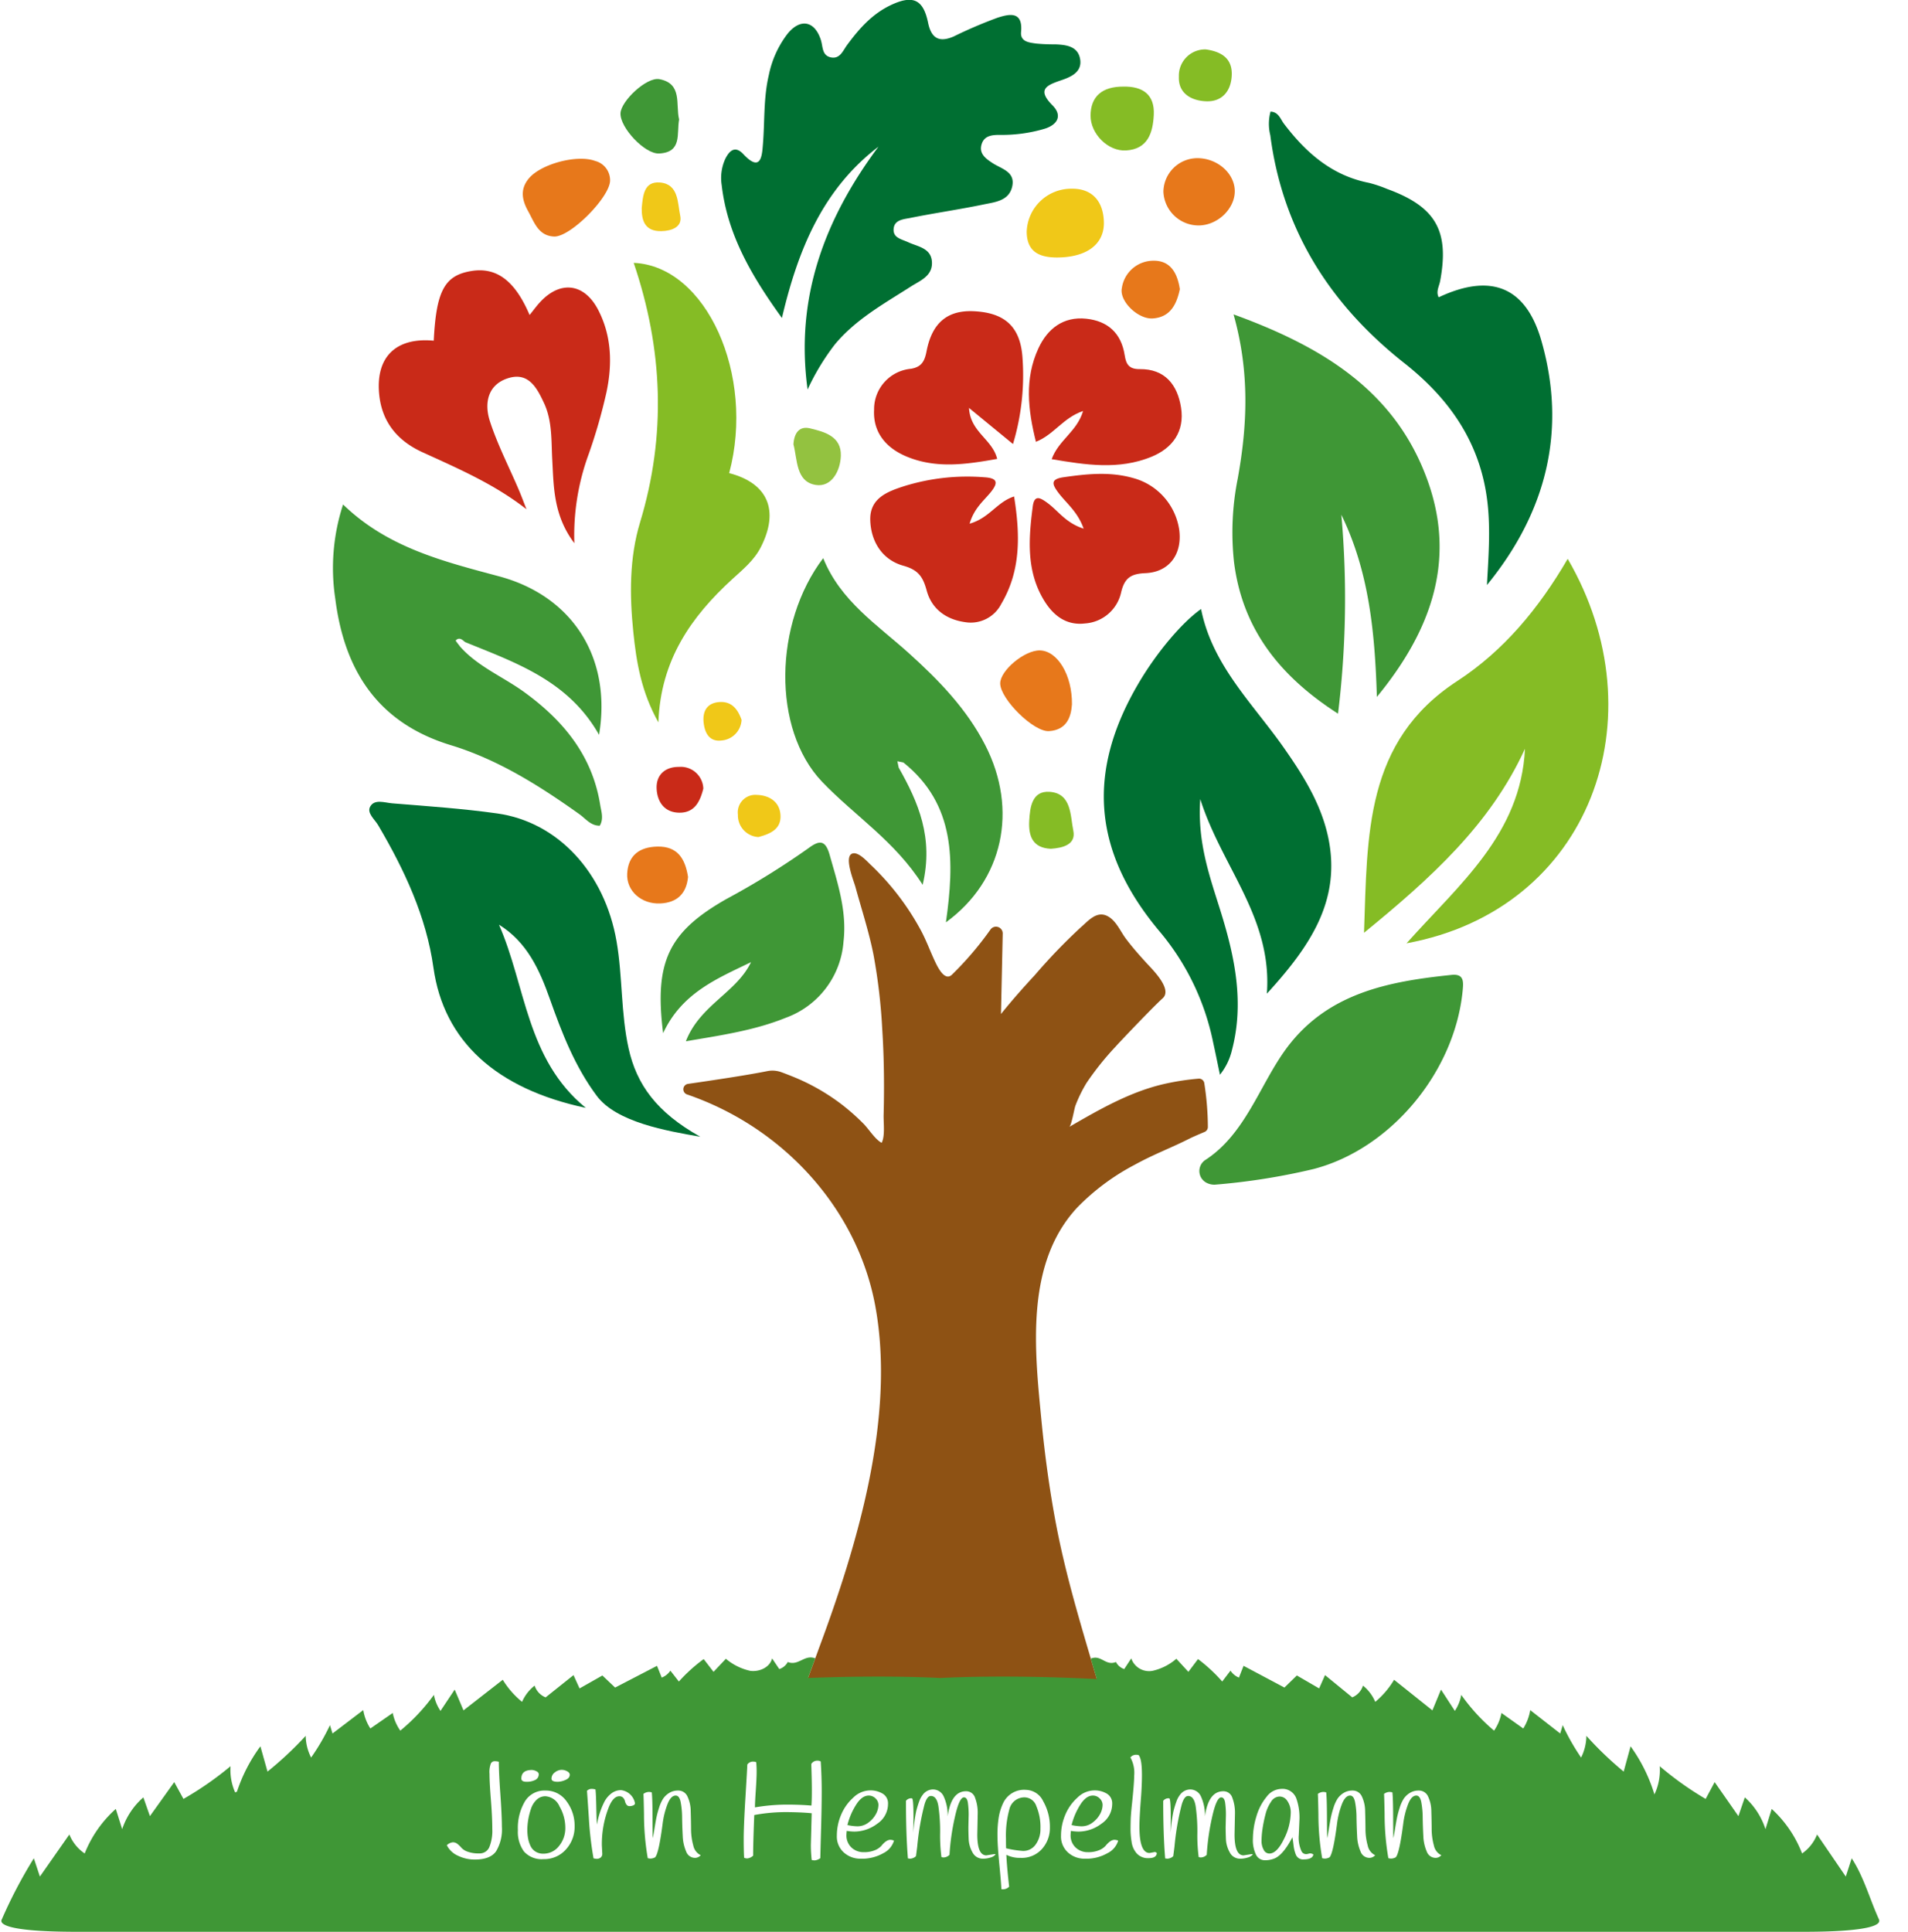
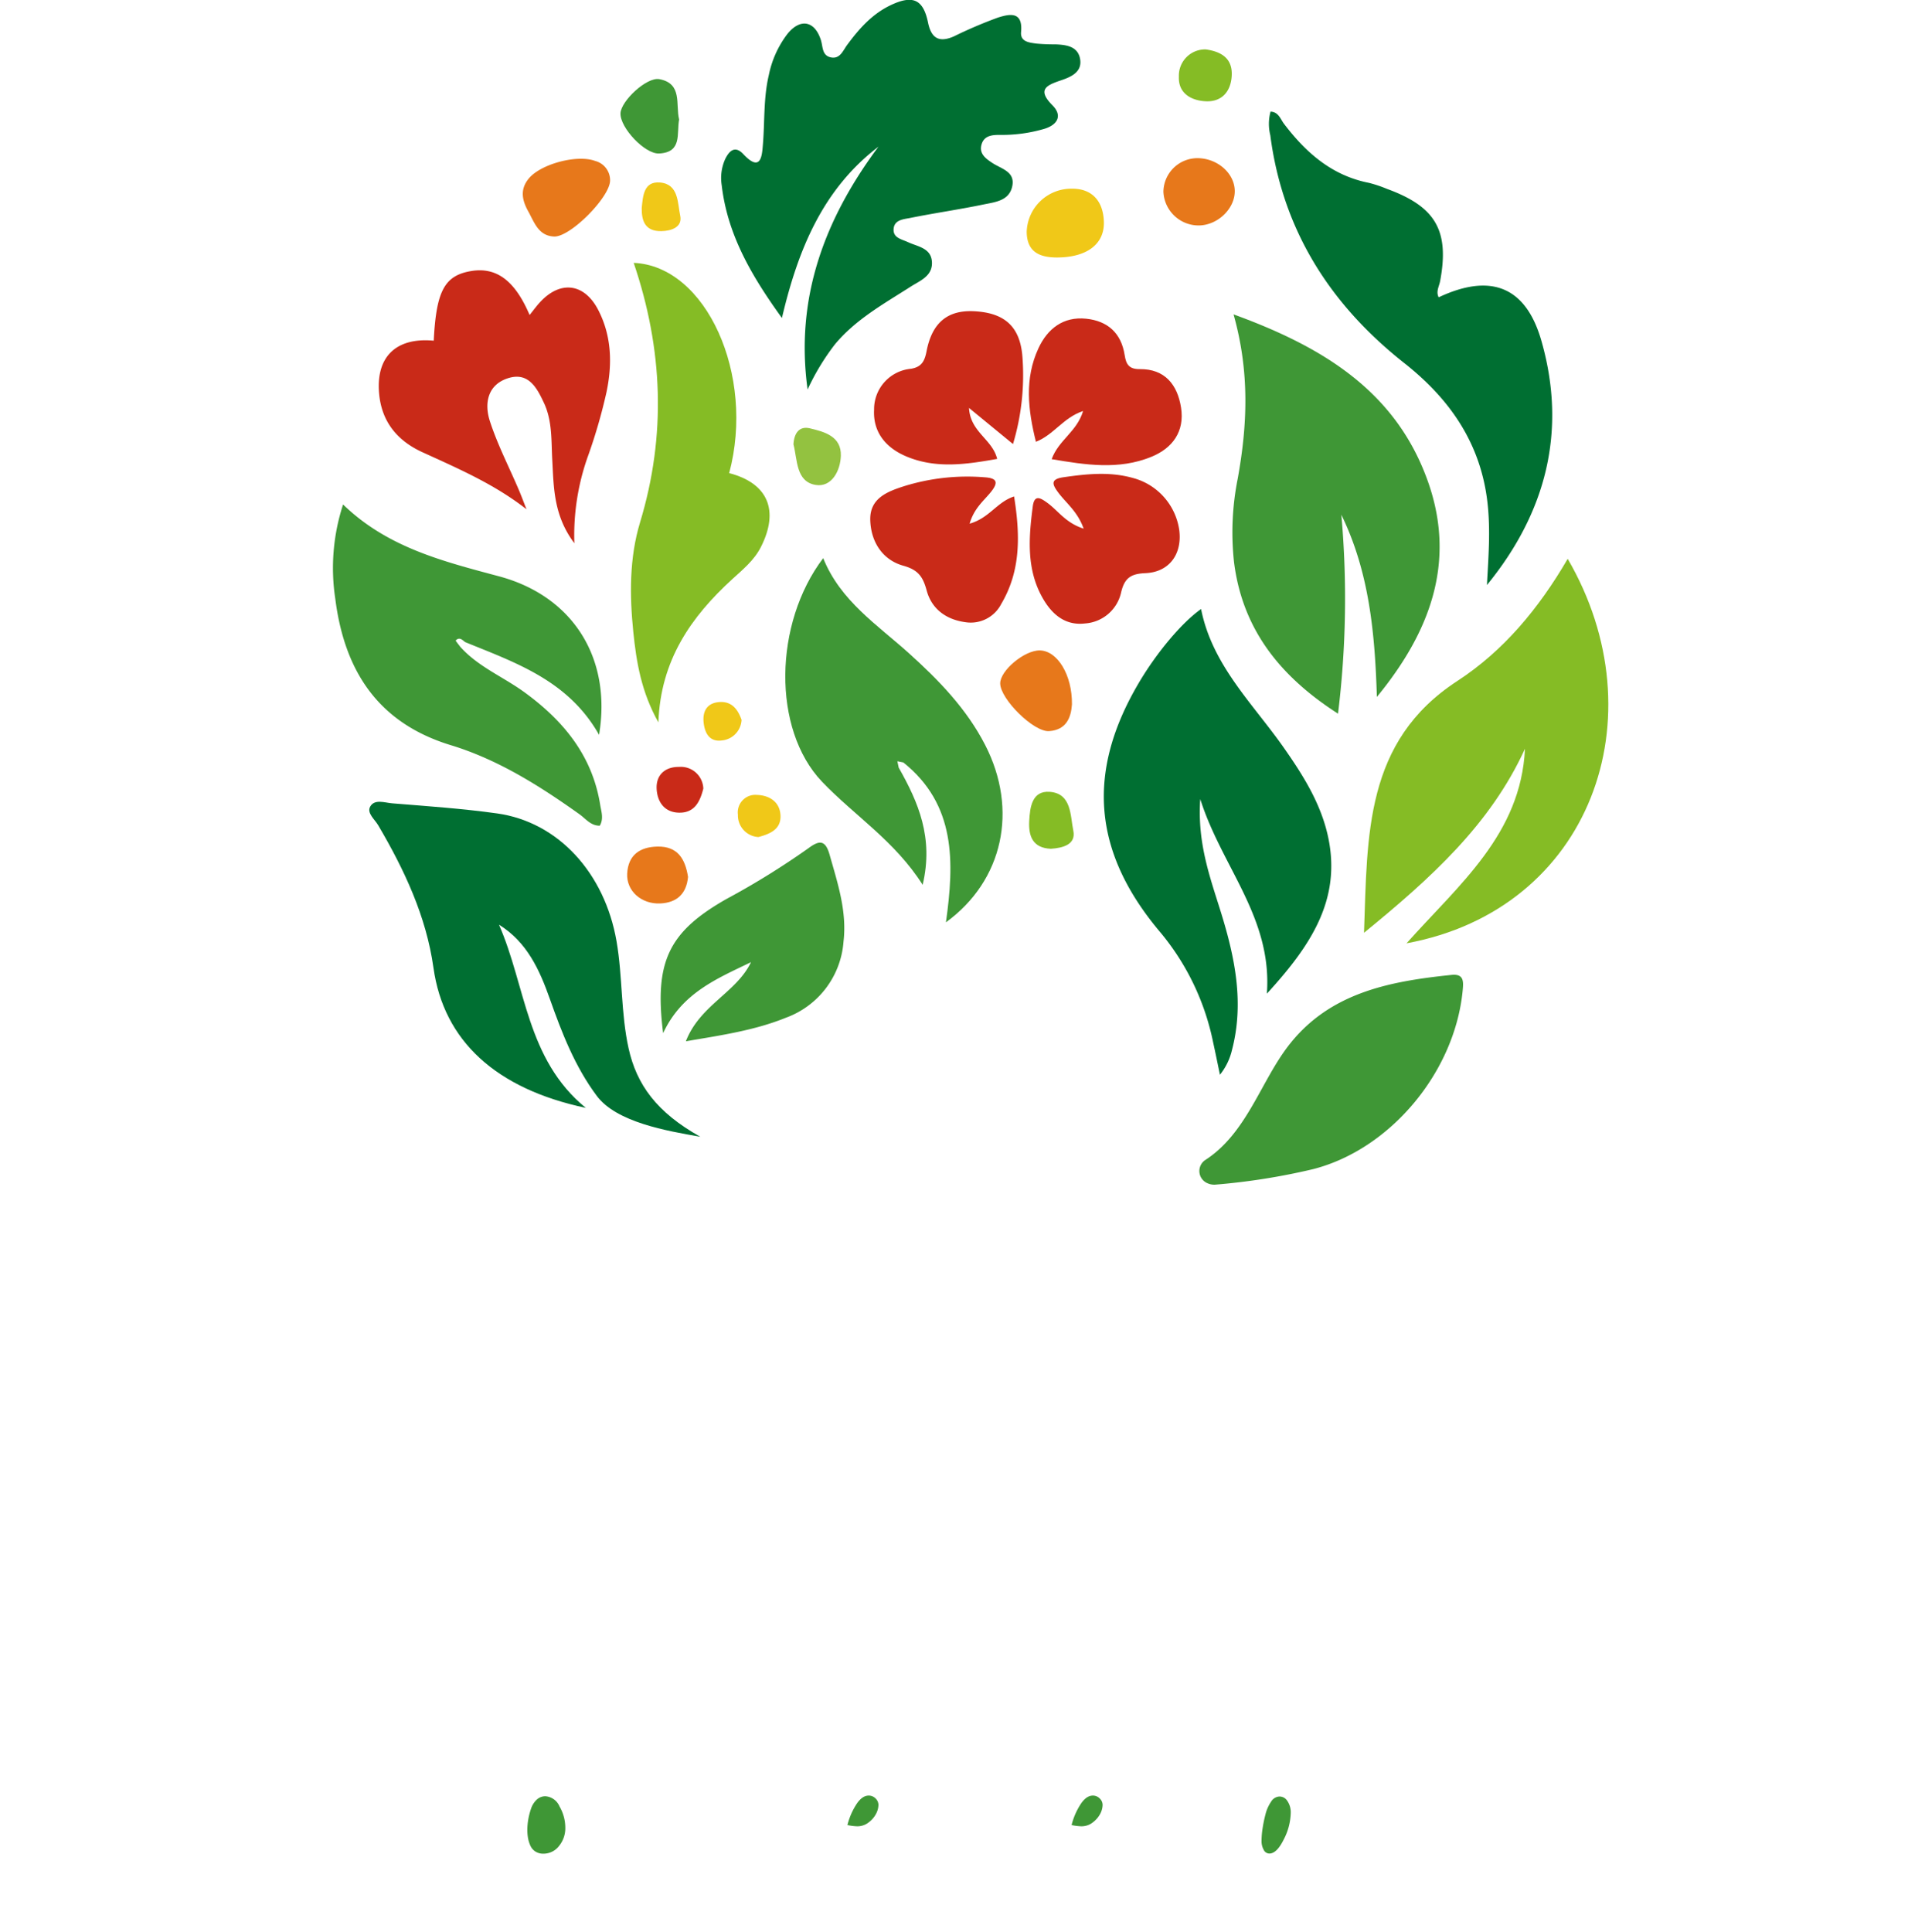
<svg xmlns="http://www.w3.org/2000/svg" viewBox="0 0 337.277 341.393">
  <defs>
    <style>.cls-1{fill:#006f32;}.cls-2{fill:#3f9736;}.cls-3{fill:#85bc25;}.cls-4{fill:#c92a18;}.cls-5{fill:#e7781b;}.cls-6{fill:#f0c818;}.cls-7{fill:#93c240;}.cls-8{fill:#8e5214;}</style>
  </defs>
  <title>Zeichenfläche 5 Kopie 4</title>
  <g id="Formlogo">
    <path class="cls-1" d="M155.285,25.923c-9.858,7.535-14.219,18.194-17.063,30.278-5.424-7.5-9.633-14.757-10.647-23.474a8.115,8.115,0,0,1,.601-4.575c.711-1.471,1.728-2.506,3.207-.924,3.196,3.418,3.325.129,3.478-1.73.336-4.082.087-8.199,1.047-12.248a17.736,17.736,0,0,1,3.309-7.282c2.28-2.798,4.814-2.276,5.893,1.118.375,1.181.173,2.731,1.77,3.056,1.607.328,2.135-1.198,2.84-2.157,2.124-2.886,4.44-5.521,7.755-7.085,3.879-1.83,5.727-1.039,6.577,3.104.582,2.834,2.009,3.535,4.539,2.439a80.445,80.445,0,0,1,7.783-3.326c1.943-.607,4.475-1.267,4.124,2.534-.161,1.745,1.446,1.872,2.675,2.049a33.353,33.353,0,0,0,3.396.14c1.915.078,3.95.335,4.355,2.555.419,2.299-1.534,3.178-3.295,3.777-2.517.856-4.435,1.575-1.579,4.451,1.843,1.857.807,3.443-1.368,4.125a26.457,26.457,0,0,1-7.966,1.093c-1.286-.001-2.69.103-3.174,1.586-.557,1.708.69,2.594,1.901,3.39,1.589,1.044,4.065,1.515,3.484,4.144-.565,2.553-3.054,2.759-5.072,3.178-4.29.892-8.637,1.51-12.932,2.378-1.152.233-2.817.297-2.956,1.917s1.4,1.83,2.555,2.37c1.716.801,4.133,1.017,4.219,3.585.081,2.424-2.127,3.226-3.724,4.25-4.768,3.056-9.76,5.792-13.452,10.254a41.59,41.59,0,0,0-4.806,7.944C140.533,52.682,145.73,38.749,155.285,25.923Z" />
    <path class="cls-2" d="M243.39,123.172c-.344-11.197-1.334-22.048-6.281-32.2a166.897,166.897,0,0,1-.586,35.16c-10.2-6.55-16.886-14.862-18.385-26.78a48.511,48.511,0,0,1,.658-14.773c1.697-9.383,2.144-18.785-.742-29.014,15.802,5.743,28.77,13.613,34.402,29.652C257.5,99.583,252.596,111.972,243.39,123.172Z" />
    <path class="cls-1" d="M212.171,141.234c-.556,7.844,1.787,13.965,3.695,20.142,2.451,7.935,4.078,15.901,1.917,24.177a10.947,10.947,0,0,1-2.134,4.393c-.403-1.923-.789-3.849-1.213-5.767a44.059,44.059,0,0,0-9.261-19.328c-11.939-14.069-13.254-28.251-3.888-44.13,3.15-5.339,7.568-10.641,11.028-13.083,1.972,9.95,9.138,16.694,14.595,24.472,3.439,4.901,6.612,9.942,7.869,15.85,2.356,11.074-3.12,19.235-10.834,27.661C224.932,162.148,215.979,153.261,212.171,141.234Z" />
    <path class="cls-3" d="M277.122,98.766c16.257,27.921,4.126,61.963-28.486,67.95,9.235-10.36,20.215-19.251,20.934-34.379-6.136,13.42-16.658,22.882-28.452,32.522.608-17.328.11-33.824,16.487-44.498C265.735,115.064,271.966,107.623,277.122,98.766Z" />
    <path class="cls-1" d="M123.787,200.908c-5.928-1.034-14.803-2.552-18.294-7.226-3.869-5.18-6.164-11.104-8.294-17.125-1.821-5.149-4.037-10.062-8.995-13.127,4.766,10.84,4.821,23.779,15.349,32.375-15.848-3.361-25.119-11.809-26.932-24.766-1.272-9.091-5.139-17.307-9.759-25.169-.626-1.065-2.06-2.171-1.424-3.312.772-1.384,2.577-.685,3.89-.578,6.196.505,12.412.924,18.563,1.787,10.794,1.515,19.008,10.538,21.095,22.59,1.086,6.274.747,12.687,2.133,18.94C112.534,191.681,116.068,196.59,123.787,200.908Z" />
    <path class="cls-2" d="M81.341,114.291c3.171,3.56,7.62,5.327,11.379,8.067,6.896,5.027,11.979,11.19,13.373,19.873.194,1.21.656,2.443-.066,3.701-1.607.02-2.49-1.235-3.594-2.021-7.064-5.036-14.42-9.674-22.734-12.207-12.995-3.96-18.845-13.291-20.438-25.934A36.14,36.14,0,0,1,60.646,89.161c7.871,7.642,17.774,10.067,27.585,12.702,12.883,3.46,19.947,14.27,17.666,28.012-5.439-9.62-14.746-12.741-23.698-16.403-.498-.427-1.015-.924-1.636-.283C80.506,113.249,81.067,113.909,81.341,114.291Z" />
    <path class="cls-1" d="M262.847,103.397c.256-4.836.64-9.583.112-14.398-1.157-10.54-6.585-18.405-14.721-24.824C235.145,53.847,226.729,40.687,224.55,23.903a8.312,8.312,0,0,1,.042-4.176c1.429.062,1.745,1.318,2.387,2.162,3.871,5.088,8.448,9.128,14.971,10.42a22.388,22.388,0,0,1,3.218,1.073c8.617,3.131,11.073,7.386,9.403,16.297-.178.951-.777,1.856-.254,2.866,9.084-4.274,15.378-2.02,18.155,7.688C277.018,76.122,273.331,90.579,262.847,103.397Z" />
    <path class="cls-2" d="M158.861,135.665c3.467,6.117,6.203,12.395,4.238,20.717-4.918-7.762-12.107-12.262-17.796-18.233-8.834-9.273-8.527-27.982.213-39.502,3.054,7.578,9.557,11.762,15.159,16.811,5.275,4.754,10.2,9.825,13.485,16.233,5.854,11.42,3.199,23.933-6.947,31.317,1.495-10.667,1.763-20.813-7.524-28.252-.354-.069-.708-.141-1.062-.213Z" />
    <path class="cls-4" d="M93.067,90.005c-5.699-4.456-12.091-7.197-18.393-10.08-4.498-2.058-7.22-5.429-7.66-10.385-.578-6.515,3.05-9.949,9.658-9.326.441-8.798,1.911-11.53,6.626-12.311,4.462-.739,7.727,1.687,10.321,7.771.653-.807,1.217-1.593,1.871-2.296,3.601-3.874,7.832-3.312,10.273,1.432,2.379,4.624,2.486,9.58,1.445,14.51a95.203,95.203,0,0,1-3.167,11,41.618,41.618,0,0,0-2.511,15.69c-3.703-4.928-3.641-9.899-3.906-14.742-.186-3.394.022-6.849-1.45-10.014-1.211-2.602-2.687-5.492-6.218-4.455-3.748,1.1-4.389,4.449-3.363,7.624,1.343,4.151,3.377,8.077,5.097,12.107C92.18,87.675,92.61,88.846,93.067,90.005Z" />
    <path class="cls-3" d="M116.385,127.667c-3.03-5.382-3.892-10.674-4.433-15.951-.666-6.495-.71-13.117,1.191-19.394,4.68-15.452,4.032-30.677-1.123-45.864,12.818.542,21.514,19.813,16.878,37.16,6.848,1.779,8.898,6.589,5.597,13.08-1.19,2.339-3.167,3.935-5.05,5.658C122.188,108.996,116.773,116.651,116.385,127.667Z" />
    <path class="cls-2" d="M214.747,209.378a2.934,2.934,0,0,1-1.291-.252,2.337,2.337,0,0,1-.356-4.135c7.091-4.614,9.602-13.313,14.254-19.635,7.247-9.85,18.057-11.897,29.229-13.051,2.212-.229,2.123,1.183,1.977,2.721-1.371,14.415-12.736,28.066-26.384,31.592A115.607,115.607,0,0,1,214.747,209.378Z" />
    <path class="cls-2" d="M121.242,184.031c2.503-6.427,8.909-8.556,11.518-13.981-6.007,2.912-12.231,5.432-15.539,12.552-1.593-12.65.985-17.923,11.229-23.735a139.457,139.457,0,0,0,14.409-8.922c1.91-1.415,3.018-1.621,3.796,1.138,1.42,5.036,3.084,9.963,2.452,15.35a15.543,15.543,0,0,1-10.2,13.445C133.402,182.111,127.535,182.965,121.242,184.031Z" />
    <path class="cls-4" d="M179.066,78.478l-7.775-6.38c.227,4.283,4.125,5.507,4.979,9.008-5.473.972-10.883,1.791-16.18-.489-3.493-1.504-5.803-4.232-5.577-8.223a7.175,7.175,0,0,1,6.502-7.216c1.889-.306,2.432-1.333,2.772-3.097.982-5.088,3.755-7.303,8.396-7.073,5.416.268,8.141,2.721,8.55,8.037A42.253,42.253,0,0,1,179.066,78.478Z" />
    <path class="cls-4" d="M191.557,93.433c-1.079-3.04-3.078-4.494-4.476-6.362-1.113-1.487-1.428-2.389.934-2.727,4.091-.587,8.158-1.014,12.216.124a11.153,11.153,0,0,1,8.235,9.287c.507,4.224-1.799,7.359-5.977,7.542-2.507.11-3.698.771-4.312,3.422a7.014,7.014,0,0,1-6.363,5.467c-3.392.408-5.688-1.462-7.304-4.148-3.119-5.182-2.682-10.858-1.95-16.519.284-2.197,1.383-1.518,2.592-.637C187.052,90.267,188.381,92.425,191.557,93.433Z" />
    <path class="cls-4" d="M185.902,81.153c1.227-3.386,4.465-4.845,5.555-8.51-3.535,1.186-5.146,4.181-8.335,5.442-1.41-5.644-2.046-11.163.445-16.533,1.598-3.445,4.377-5.643,8.431-5.224,3.805.393,6.201,2.538,6.809,6.424.243,1.553.697,2.508,2.66,2.486,4.452-.05,6.674,2.759,7.306,6.8.661,4.23-1.501,7.178-5.267,8.71C197.767,83.082,191.925,82.169,185.902,81.153Z" />
    <path class="cls-4" d="M171.398,92.554c3.512-.994,4.802-3.822,7.864-4.811,1.062,6.725,1.239,13.059-2.264,18.983a6.054,6.054,0,0,1-6.391,3.232c-3.39-.47-5.912-2.343-6.791-5.566-.661-2.426-1.465-3.665-4.129-4.405-3.672-1.021-5.725-4.195-5.85-8.024-.127-3.869,2.936-5.064,6.022-6.049A37.7,37.7,0,0,1,174.08,84.357c2.126.146,2.462.861,1.108,2.563C173.941,88.487,172.208,89.775,171.398,92.554Z" />
    <path class="cls-5" d="M107.844,31.849c.081,2.887-7.016,10.077-9.898,9.954-2.79-.118-3.499-2.534-4.563-4.438-1.07-1.916-1.543-3.885.126-5.857,2.156-2.548,8.539-4.252,11.709-3.058A3.508,3.508,0,0,1,107.844,31.849Z" />
    <path class="cls-6" d="M186.804,45.508c-3.047-.01-5.279-.983-5.315-4.524a7.874,7.874,0,0,1,7.968-7.633c3.502-.044,5.573,2.102,5.676,5.88C195.239,43.153,192.116,45.507,186.804,45.508Z" />
    <path class="cls-5" d="M189.49,124.499c-.163,2.34-1.001,4.51-4.045,4.72-2.719.188-8.616-5.666-8.64-8.422-.02-2.285,4.299-5.888,7.002-5.843C186.921,115.008,189.55,119.288,189.49,124.499Z" />
    <path class="cls-5" d="M218.267,33.619c.116,3.123-2.871,6.113-6.22,6.225a6.234,6.234,0,0,1-6.392-5.95,6.021,6.021,0,0,1,5.897-5.939C215.068,27.901,218.151,30.502,218.267,33.619Z" />
    <path class="cls-2" d="M120.047,21.122c-.469,2.456.602,5.797-3.535,6.008-2.513.128-6.924-4.563-6.829-7.104.081-2.167,4.625-6.456,6.871-6.036C120.69,14.761,119.394,18.47,120.047,21.122Z" />
-     <path class="cls-3" d="M198.606,15.307c3.397-.064,5.529,1.409,5.349,4.994-.156,3.109-1.015,6.05-4.889,6.289-3.205.198-6.3-2.955-6.288-6.145C192.79,17.06,194.814,15.277,198.606,15.307Z" />
    <path class="cls-5" d="M121.625,154.988c-.278,2.924-1.908,4.544-4.901,4.686-3.33.158-6.017-2.199-5.856-5.278.171-3.26,2.211-4.702,5.331-4.772C119.782,149.543,121.124,151.784,121.625,154.988Z" />
-     <path class="cls-5" d="M208.561,51.11c-.581,2.734-1.707,4.951-4.779,5.17-2.591.184-5.957-3.039-5.472-5.366a5.639,5.639,0,0,1,5.627-4.835C207.005,46.055,208.152,48.414,208.561,51.11Z" />
-     <path class="cls-3" d="M213.152,8.734c2.847.402,4.742,1.654,4.58,4.651-.15,2.78-1.742,4.64-4.575,4.515-2.544-.112-4.895-1.373-4.767-4.353A4.643,4.643,0,0,1,213.152,8.734Z" />
+     <path class="cls-3" d="M213.152,8.734c2.847.402,4.742,1.654,4.58,4.651-.15,2.78-1.742,4.64-4.575,4.515-2.544-.112-4.895-1.373-4.767-4.353A4.643,4.643,0,0,1,213.152,8.734" />
    <path class="cls-3" d="M185.76,150.012c-3.192-.132-3.968-2.221-3.826-4.893.131-2.45.489-5.393,3.62-5.171,3.899.277,3.633,4.252,4.174,6.856C190.239,149.263,187.883,149.874,185.76,150.012Z" />
    <path class="cls-7" d="M140.261,78.532c.108-1.941,1-3.282,2.907-2.829,2.587.614,5.577,1.419,5.47,4.85-.083,2.66-1.633,5.611-4.452,5.154C140.674,85.137,140.972,81.242,140.261,78.532Z" />
    <path class="cls-4" d="M124.326,139.379c-.571,2.248-1.512,4.315-4.314,4.252-2.538-.057-3.792-1.867-3.934-4.144-.16-2.55,1.53-3.971,3.935-3.944A3.978,3.978,0,0,1,124.326,139.379Z" />
    <path class="cls-6" d="M113.436,36.806c.21-2.256.389-4.791,3.238-4.549,3.328.283,3.088,3.645,3.564,5.852.435,2.018-1.513,2.714-3.354,2.742C114.039,40.893,113.415,39.048,113.436,36.806Z" />
    <path class="cls-6" d="M134.067,147.939a3.83,3.83,0,0,1-3.624-3.943,3.1,3.1,0,0,1,3.322-3.505c2.267.058,4.176,1.272,4.208,3.776C138.004,146.635,136.03,147.409,134.067,147.939Z" />
    <path class="cls-6" d="M131.083,127.221a3.836,3.836,0,0,1-3.484,3.646c-2.136.289-2.977-1.232-3.203-3.033-.262-2.084.552-3.633,2.845-3.758C129.397,123.957,130.444,125.408,131.083,127.221Z" />
-     <path class="cls-8" d="M213.515,199.179a51.239,51.239,0,0,0-.637-7.772.94.94,0,0,0-1-.766,44.207,44.207,0,0,0-5.837.882c-6.103,1.34-11.621,4.514-17.028,7.645.396-.229.875-3.195,1.091-3.762a24.412,24.412,0,0,1,1.97-4.019,51.546,51.546,0,0,1,5.179-6.463c.461-.539,6.615-7.012,8.271-8.488,1.802-1.606-1.848-5.132-2.825-6.201-1.282-1.402-2.546-2.825-3.685-4.347-.992-1.325-1.728-3.217-3.274-3.993-1.915-.961-3.39.89-4.713,2.024a101.397,101.397,0,0,0-8.096,8.415c-2.065,2.229-4.09,4.511-5.989,6.884l.308-14.22a1.191,1.191,0,0,0-2.178-.692,57.627,57.627,0,0,1-6.783,7.943c-1.282,1.272-2.529-1.322-2.95-2.202-.905-1.889-1.59-3.841-2.594-5.692a46.203,46.203,0,0,0-8.82-11.498c-.679-.644-2.176-2.34-3.237-2.008-1.572.491.244,4.872.52,5.882,1.079,3.95,2.398,7.949,3.201,12.011a101.045,101.045,0,0,1,1.533,12.955c.223,3.414.321,6.835.322,10.256q.001,2.547-.067,5.093c-.036,1.391.285,3.764-.353,4.934-1.194-.643-2.227-2.39-3.218-3.39a38.101,38.101,0,0,0-3.78-3.35,37.052,37.052,0,0,0-8.68-4.952q-.997-.405-2.039-.787a4.591,4.591,0,0,0-2.495-.192c-3.371.684-9.536,1.611-14.011,2.255a.963.963,0,0,0-.173,1.866c.202.069.417.144.646.226q1.09.391,2.163.829.816.333,1.621.694c14.666,6.565,25.977,19.848,28.871,35.777,3.574,19.673-3.249,42.306-10.086,60.629-.026.069-.044.133-.068.201l-2.407,6.503a1.84,1.84,0,0,0,1.726,2.478H151.51l33.343.081h8.393a1.382,1.382,0,0,0,1.327-1.771c-.207-.705-.428-1.458-.566-1.923q-.593-2.008-1.189-4.014c-.792-2.677-1.579-5.355-2.337-8.042-1.484-5.263-2.83-10.549-3.844-15.925-1.121-5.945-1.932-11.947-2.523-17.967q-.008-.083-.016-.167c-1.206-12.418-2.911-27.711,6.335-37.631a40.236,40.236,0,0,1,10.15-7.549c3.382-1.865,6.334-2.931,9.726-4.643.604-.305,1.879-.846,2.624-1.158A.947.947,0,0,0,213.515,199.179Z" />
    <path class="cls-2" d="M193.235,322.041a4.53,4.53,0,0,0,1.29-1.549,3.509,3.509,0,0,0,.381-1.474,1.581,1.581,0,0,0-.516-1.167,1.668,1.668,0,0,0-1.204-.504q-1.231,0-2.274,1.696a12.122,12.122,0,0,0-1.487,3.515,9.139,9.139,0,0,0,1.745.22A3.194,3.194,0,0,0,193.235,322.041Z" />
-     <path class="cls-2" d="M181.191,317.666a2.733,2.733,0,0,0-2.778,2.163,17.332,17.332,0,0,0-.59,5.088q0,1.18.025,1.746a17.551,17.551,0,0,0,2.974.467,2.656,2.656,0,0,0,2.261-1.143,4.593,4.593,0,0,0,.836-2.79,9.444,9.444,0,0,0-.725-3.981A2.231,2.231,0,0,0,181.191,317.666Z" />
    <path class="cls-2" d="M153.611,322.041a4.53,4.53,0,0,0,1.29-1.549,3.507,3.507,0,0,0,.381-1.474,1.581,1.581,0,0,0-.516-1.167,1.668,1.668,0,0,0-1.203-.504q-1.231,0-2.274,1.696a12.122,12.122,0,0,0-1.487,3.515,9.142,9.142,0,0,0,1.745.22A3.195,3.195,0,0,0,153.611,322.041Z" />
    <path class="cls-2" d="M96.413,317.468a2.205,2.205,0,0,0-1.548.615,3.756,3.756,0,0,0-.995,1.585,12.132,12.132,0,0,0-.492,1.929,10.848,10.848,0,0,0-.159,1.782,8.42,8.42,0,0,0,.122,1.5,5.673,5.673,0,0,0,.418,1.327,2.358,2.358,0,0,0,.885,1.032,2.527,2.527,0,0,0,1.401.381,3.454,3.454,0,0,0,2.766-1.352,4.959,4.959,0,0,0,1.118-3.269,7.486,7.486,0,0,0-1.02-3.724A2.931,2.931,0,0,0,96.413,317.468Z" />
    <path class="cls-2" d="M226.135,317.517a1.813,1.813,0,0,0-1.45.922,6.816,6.816,0,0,0-.995,2.262,23.552,23.552,0,0,0-.516,2.531,14.854,14.854,0,0,0-.172,2.115,3.131,3.131,0,0,0,.381,1.585,1.131,1.131,0,0,0,.995.663q1.327,0,2.557-2.507a10.685,10.685,0,0,0,1.23-4.67,3.556,3.556,0,0,0-.738-2.311A1.602,1.602,0,0,0,226.135,317.517Z" />
-     <path class="cls-2" d="M332.196,339.342c-1.706-3.696-2.659-7.507-4.872-10.909q-.522,1.614-1.044,3.227-2.54-3.717-5.08-7.435a7.342,7.342,0,0,1-2.646,3.355,20.852,20.852,0,0,0-5.37-7.874l-1.1,3.578a12.831,12.831,0,0,0-3.652-5.621q-.567,1.659-1.134,3.318l-4.197-6.011q-.795,1.485-1.589,2.97a56.634,56.634,0,0,1-8.12-5.781,10.007,10.007,0,0,1-.937,4.987,28.816,28.816,0,0,0-4.216-8.505q-.611,2.235-1.221,4.47a61.186,61.186,0,0,1-6.592-6.321,8.834,8.834,0,0,1-.933,3.839,38.723,38.723,0,0,1-3.253-5.726q-.219.737-.439,1.475l-5.304-4.137a8.744,8.744,0,0,1-1.227,3.25l-3.859-2.741a8.253,8.253,0,0,1-1.305,3.123,33.436,33.436,0,0,1-5.796-6.322,7.539,7.539,0,0,1-1.136,2.832l-2.449-3.764q-.76,1.836-1.52,3.671l-6.772-5.408a15.161,15.161,0,0,1-3.33,3.902,7.391,7.391,0,0,0-2.17-2.872,3.288,3.288,0,0,1-1.897,2.076q-2.405-1.966-4.81-3.932-.521,1.177-1.042,2.353l-3.94-2.287q-1.097,1.067-2.195,2.134l-7.228-3.84q-.405,1.04-.811,2.079a3.168,3.168,0,0,1-1.493-1.229q-.732.961-1.464,1.922a28.282,28.282,0,0,0-4.281-3.967l-1.702,2.257q-1.064-1.155-2.129-2.311a9.648,9.648,0,0,1-4.212,2.135,3.333,3.333,0,0,1-3.757-2.204q-.622.945-1.243,1.891a2.546,2.546,0,0,1-1.464-1.25c-1.842.758-2.605-1.356-4.448-.597l1.06,3.614c-15.334-.781-25.703-.295-27.662-.186-1.771-.098-10.415-.504-23.385-.005l1.277-3.465c-1.888-.758-2.964,1.399-4.852.64a2.592,2.592,0,0,1-1.5,1.25l-1.274-1.89c-.369,1.58-2.242,2.417-3.85,2.204a9.981,9.981,0,0,1-4.316-2.135q-1.091,1.155-2.181,2.311-.872-1.128-1.744-2.257a28.712,28.712,0,0,0-4.387,3.967q-.75-.961-1.5-1.922a3.229,3.229,0,0,1-1.53,1.229q-.416-1.04-.831-2.079l-7.407,3.84-2.249-2.134-4.037,2.287q-.534-1.177-1.068-2.353-2.464,1.966-4.929,3.933A3.319,3.319,0,0,1,94.51,297.911a7.41,7.41,0,0,0-2.224,2.872,15.267,15.267,0,0,1-3.413-3.902q-3.47,2.704-6.94,5.408-.779-1.835-1.558-3.671-1.255,1.882-2.509,3.764a7.433,7.433,0,0,1-1.165-2.832,33.75,33.75,0,0,1-5.939,6.322,8.145,8.145,0,0,1-1.337-3.123l-3.955,2.741a8.609,8.609,0,0,1-1.257-3.25l-5.435,4.137q-.225-.737-.45-1.475a38.521,38.521,0,0,1-3.333,5.726A8.663,8.663,0,0,1,54.04,306.79a62.05,62.05,0,0,1-6.755,6.321q-.626-2.235-1.252-4.47a28.534,28.534,0,0,0-4.146,8.018c-.107.043-.214.084-.321.127a9.785,9.785,0,0,1-.813-4.628,58.034,58.034,0,0,1-8.321,5.781l-1.629-2.97-4.301,6.011q-.581-1.659-1.162-3.317a12.807,12.807,0,0,0-3.742,5.621q-.564-1.789-1.127-3.578A20.839,20.839,0,0,0,14.97,327.58a7.374,7.374,0,0,1-2.711-3.355L7.053,331.66q-.535-1.614-1.07-3.227a83.7,83.7,0,0,0-5.666,10.8c-.373.635.07,2.19,13.346,2.19h305.109c12.601,0,13.64-1.401,13.395-2.087ZM87.687,327.202q-1.033,1.452-3.737,1.451a6.778,6.778,0,0,1-3.024-.688,3.95,3.95,0,0,1-1.941-1.844,1.792,1.792,0,0,1,1.069-.516,1.303,1.303,0,0,1,.836.308,4.969,4.969,0,0,1,.688.675,2.7,2.7,0,0,0,1.082.676,5.623,5.623,0,0,0,2.04.307,1.839,1.839,0,0,0,1.794-1.105,7.64,7.64,0,0,0,.528-3.196q0-2.088-.246-5.186t-.245-4.56a4.279,4.279,0,0,1,.245-1.856.743.743,0,0,1,.651-.394,2.762,2.762,0,0,1,.75.098q0,1.845.27,5.703t.271,5.801A7.461,7.461,0,0,1,87.687,327.202Zm10.409-13.961a1.968,1.968,0,0,1,1.155-.443,2.004,2.004,0,0,1,1.008.259q.455.257.455.602,0,.614-.775.934a3.61,3.61,0,0,1-1.34.319q-1.106,0-1.106-.54A1.348,1.348,0,0,1,98.096,313.241Zm-4.068-.418a1.854,1.854,0,0,1,.762.208q.443.209.443.528a1.079,1.079,0,0,1-.627,1.033,3.358,3.358,0,0,1-1.536.319q-.908,0-.909-.565Q92.161,312.823,94.029,312.824Zm5.998,14.06a5.094,5.094,0,0,1-3.933,1.696,4.193,4.193,0,0,1-3.465-1.34,5.859,5.859,0,0,1-1.081-3.773,9.248,9.248,0,0,1,1.241-5.088,4.029,4.029,0,0,1,3.602-1.917,4.455,4.455,0,0,1,3.773,1.917,7.167,7.167,0,0,1,1.413,4.363A5.923,5.923,0,0,1,100.026,326.884Zm11.92-7.805a1.537,1.537,0,0,1-.651.135.645.645,0,0,1-.553-.271,1.601,1.601,0,0,1-.269-.602,1.323,1.323,0,0,0-.32-.602.856.856,0,0,0-.665-.271q-1.105,0-1.892,1.991a17.74,17.74,0,0,0-1.205,6.71l.073,1.401a.842.842,0,0,1-.307.75,1.087,1.087,0,0,1-.614.209,2.127,2.127,0,0,1-.627-.098,60.641,60.641,0,0,1-.823-7.104q-.283-4.252-.333-4.817a1.131,1.131,0,0,1,.775-.345,2.513,2.513,0,0,1,.726.098q.096.714.147,3.147.049,2.434.122,3.049a13.813,13.813,0,0,1,1.23-3.859,4.359,4.359,0,0,1,1.291-1.611,2.799,2.799,0,0,1,1.72-.602,2.839,2.839,0,0,1,2.471,2.311A.421.421,0,0,1,111.947,319.079Zm10.914,9.279a1.67,1.67,0,0,1-1.573-1.13,7.559,7.559,0,0,1-.602-2.753q-.087-1.622-.111-3.245a15.037,15.037,0,0,0-.258-2.753q-.234-1.131-.873-1.13-.861,0-1.462,1.548a14.695,14.695,0,0,0-.849,3.441q-.687,5.285-1.327,5.924a1.769,1.769,0,0,1-.762.222,1.723,1.723,0,0,1-.541-.074,45.53,45.53,0,0,1-.663-7.792q-.051-2.753-.098-3.565a1.687,1.687,0,0,1,.885-.344,1.914,1.914,0,0,1,.589.074q.123,1.056.135,4.325t.037,3.761q.123-.516.308-1.672.183-1.154.332-1.905a16.215,16.215,0,0,1,.467-1.757,6.663,6.663,0,0,1,.712-1.611,3.45,3.45,0,0,1,1.081-1.032,2.864,2.864,0,0,1,1.549-.43,1.765,1.765,0,0,1,1.684,1.044,6.154,6.154,0,0,1,.577,2.594q.049,1.548.061,3.146a10.889,10.889,0,0,0,.394,2.925,2.436,2.436,0,0,0,1.315,1.721A1.351,1.351,0,0,1,122.861,328.358Zm22.28-5.137q-.11,4.006-.134,5.186a1.908,1.908,0,0,1-.959.394,1.683,1.683,0,0,1-.565-.074,23.592,23.592,0,0,1-.147-2.655l.147-5.604q-2.115-.196-4.72-.196a30.172,30.172,0,0,0-5.431.516q-.198,4.866-.197,7.177a1.808,1.808,0,0,1-.996.491,1.245,1.245,0,0,1-.602-.122q-.073-1.204-.073-3.392t.306-7.24q.308-5.051.332-5.837a1.197,1.197,0,0,1,1.106-.516,1.139,1.139,0,0,1,.467.098,16.931,16.931,0,0,1,.074,1.745q0,1.057-.147,3.233-.149,2.175-.148,3.011a33.858,33.858,0,0,1,5.507-.492q2.53,0,4.474.172.074-.91.073-2.68t-.098-4.67a1.242,1.242,0,0,1,1.131-.59,1.031,1.031,0,0,1,.54.147q.172,2.679.172,5.285T145.142,323.221Zm11.038,4.289a7.567,7.567,0,0,1-4.044.995,4.33,4.33,0,0,1-2.962-1.093,3.777,3.777,0,0,1-1.241-2.986,9.369,9.369,0,0,1,.75-3.675,8.418,8.418,0,0,1,2.162-3.049,4.319,4.319,0,0,1,2.876-1.266,4.169,4.169,0,0,1,2.36.602,1.984,1.984,0,0,1,.897,1.758,4.206,4.206,0,0,1-1.905,3.528,6.75,6.75,0,0,1-4.044,1.388,8.953,8.953,0,0,1-1.352-.122q-.049.491-.049.663a2.924,2.924,0,0,0,.897,2.286,3.063,3.063,0,0,0,2.126.812,4.957,4.957,0,0,0,2.003-.345,3.201,3.201,0,0,0,1.118-.738q.885-1.105,1.622-1.105a1.775,1.775,0,0,1,.639.147A3.619,3.619,0,0,1,156.179,327.51Zm18.914.787a4.307,4.307,0,0,1-1.303.208,2.026,2.026,0,0,1-1.88-1.119,5.181,5.181,0,0,1-.676-2.359q-.049-1.242-.049-2.127l.049-2.188a15.094,15.094,0,0,0-.135-2.064q-.134-.984-.7-.983-.835,0-1.609,3.502a41.182,41.182,0,0,0-.946,6.649,1.48,1.48,0,0,1-1.057.467.922.922,0,0,1-.369-.074,28.998,28.998,0,0,1-.234-4.265,31.028,31.028,0,0,0-.308-4.756q-.295-1.769-1.327-1.77-.689,0-1.131,1.524a46.321,46.321,0,0,0-1.278,7.423q-.147,1.18-.221,1.697a1.617,1.617,0,0,1-1.056.442l-.369-.049q-.345-4.105-.345-10.176a1.139,1.139,0,0,1,1.057-.443q.27,0,.27,3.245c0,.344-.004.894-.012,1.647s-.013,1.148-.013,1.181a28.071,28.071,0,0,1,.504-3.786,17.524,17.524,0,0,1,.528-1.733,4.052,4.052,0,0,1,.59-1.118,2.277,2.277,0,0,1,1.819-1.008,2.088,2.088,0,0,1,1.954,1.303,8.01,8.01,0,0,1,.676,3.466q.614-4.448,3.244-4.449a1.633,1.633,0,0,1,1.599,1.155,7.342,7.342,0,0,1,.467,2.753l-.074,3.737q0,3.686,1.597,3.687l1.402-.222a1.256,1.256,0,0,1,.245.025A1.635,1.635,0,0,1,175.093,328.296Zm9.12-1.536a4.762,4.762,0,0,1-3.809,1.597,5.257,5.257,0,0,1-2.507-.54q.074,1.99.491,5.629a1.512,1.512,0,0,1-1.105.467,1.651,1.651,0,0,1-.271-.025q-.025-.959-.357-4.35t-.332-5.199a19.348,19.348,0,0,1,.221-3.134,9.535,9.535,0,0,1,.762-2.483,4.091,4.091,0,0,1,4.081-2.384,3.468,3.468,0,0,1,3.023,2.015,9.123,9.123,0,0,1,1.18,4.695A5.515,5.515,0,0,1,184.213,326.76Zm11.591.75a7.568,7.568,0,0,1-4.044.995,4.33,4.33,0,0,1-2.962-1.093,3.777,3.777,0,0,1-1.24-2.986,9.372,9.372,0,0,1,.75-3.675,8.419,8.419,0,0,1,2.163-3.049,4.318,4.318,0,0,1,2.876-1.266,4.168,4.168,0,0,1,2.36.602,1.984,1.984,0,0,1,.897,1.758,4.207,4.207,0,0,1-1.905,3.528,6.75,6.75,0,0,1-4.044,1.388,8.952,8.952,0,0,1-1.352-.122q-.049.491-.049.663a2.923,2.923,0,0,0,.897,2.286,3.064,3.064,0,0,0,2.127.812,4.956,4.956,0,0,0,2.003-.345,3.2,3.2,0,0,0,1.118-.738q.885-1.105,1.623-1.105a1.775,1.775,0,0,1,.639.147A3.619,3.619,0,0,1,195.804,327.51Zm7.251.897a2.673,2.673,0,0,1-2.102-.823,3.857,3.857,0,0,1-.922-2.066,14.411,14.411,0,0,1-.184-2.052q0-.81.024-1.782t.221-2.79q.393-3.688.394-5.015a5.608,5.608,0,0,0-.664-3.269,1.244,1.244,0,0,1,1.106-.467,2.272,2.272,0,0,1,.32.025q.614.614.614,3.563,0,1.599-.147,3.712-.295,3.688-.295,5.407,0,4.646,1.794,4.646l.91-.172a.445.445,0,0,1,.369.196Q204.42,328.407,203.055,328.407Zm17.512-.11a4.307,4.307,0,0,1-1.303.208,2.026,2.026,0,0,1-1.88-1.119,5.184,5.184,0,0,1-.676-2.359q-.049-1.242-.049-2.127l.049-2.188a15.077,15.077,0,0,0-.135-2.064q-.134-.984-.701-.983-.835,0-1.609,3.502a41.182,41.182,0,0,0-.946,6.649,1.479,1.479,0,0,1-1.057.467.923.923,0,0,1-.369-.074,29.016,29.016,0,0,1-.233-4.265,31.026,31.026,0,0,0-.308-4.756q-.295-1.769-1.327-1.77-.689,0-1.131,1.524a46.335,46.335,0,0,0-1.278,7.423q-.147,1.18-.221,1.697a1.618,1.618,0,0,1-1.056.442l-.369-.049q-.345-4.105-.345-10.176a1.138,1.138,0,0,1,1.057-.443q.27,0,.271,3.245c0,.344-.004.894-.012,1.647s-.013,1.148-.013,1.181a28.071,28.071,0,0,1,.504-3.786,17.524,17.524,0,0,1,.528-1.733,4.05,4.05,0,0,1,.59-1.118,2.277,2.277,0,0,1,1.819-1.008,2.088,2.088,0,0,1,1.954,1.303,8.013,8.013,0,0,1,.676,3.466q.614-4.448,3.244-4.449a1.633,1.633,0,0,1,1.598,1.155,7.34,7.34,0,0,1,.467,2.753l-.074,3.737q0,3.686,1.597,3.687l1.402-.222a1.256,1.256,0,0,1,.245.025A1.635,1.635,0,0,1,220.567,328.296Zm9.882.332a1.355,1.355,0,0,1-1.401-.885,6.533,6.533,0,0,1-.394-1.66q-.123-.995-.197-1.364-1.597,3.049-3.096,3.712a4.272,4.272,0,0,1-1.77.344,1.718,1.718,0,0,1-1.562-.971,5.841,5.841,0,0,1-.553-2.839,13.689,13.689,0,0,1,.614-3.92,9.663,9.663,0,0,1,1.795-3.465,3.364,3.364,0,0,1,2.58-1.414,2.601,2.601,0,0,1,2.68,1.672,10.066,10.066,0,0,1,.565,3.663l-.123,2.827a5.701,5.701,0,0,0,.492,2.875.905.905,0,0,0,.811.492,1.731,1.731,0,0,0,.418-.074.875.875,0,0,1,.861.148Q231.999,328.628,230.45,328.628Zm11.627-.271a1.67,1.67,0,0,1-1.573-1.13,7.565,7.565,0,0,1-.602-2.753q-.087-1.622-.111-3.245a15.055,15.055,0,0,0-.258-2.753q-.234-1.131-.873-1.13-.861,0-1.462,1.548a14.68,14.68,0,0,0-.849,3.441q-.688,5.285-1.327,5.924a1.768,1.768,0,0,1-.761.222,1.724,1.724,0,0,1-.541-.074,45.509,45.509,0,0,1-.663-7.792q-.051-2.753-.098-3.565a1.686,1.686,0,0,1,.885-.344,1.914,1.914,0,0,1,.589.074q.123,1.056.135,4.325t.037,3.761q.123-.516.308-1.672.183-1.154.332-1.905a16.236,16.236,0,0,1,.467-1.757,6.667,6.667,0,0,1,.713-1.611,3.447,3.447,0,0,1,1.081-1.032,2.863,2.863,0,0,1,1.549-.43,1.765,1.765,0,0,1,1.684,1.044,6.156,6.156,0,0,1,.577,2.594q.049,1.548.061,3.146a10.893,10.893,0,0,0,.394,2.925,2.435,2.435,0,0,0,1.315,1.721A1.351,1.351,0,0,1,242.077,328.358Zm11.7,0a1.67,1.67,0,0,1-1.573-1.13,7.561,7.561,0,0,1-.602-2.753q-.087-1.622-.111-3.245a15.047,15.047,0,0,0-.257-2.753q-.234-1.131-.873-1.13-.861,0-1.462,1.548a14.675,14.675,0,0,0-.849,3.441q-.688,5.285-1.327,5.924a1.768,1.768,0,0,1-.761.222,1.725,1.725,0,0,1-.541-.074,45.512,45.512,0,0,1-.663-7.792q-.051-2.753-.098-3.565a1.687,1.687,0,0,1,.885-.344,1.913,1.913,0,0,1,.589.074q.123,1.056.135,4.325t.037,3.761q.123-.516.308-1.672.183-1.154.332-1.905a16.282,16.282,0,0,1,.467-1.757,6.662,6.662,0,0,1,.713-1.611,3.445,3.445,0,0,1,1.081-1.032,2.862,2.862,0,0,1,1.549-.43,1.765,1.765,0,0,1,1.684,1.044,6.157,6.157,0,0,1,.577,2.594q.049,1.548.061,3.146a10.889,10.889,0,0,0,.394,2.925,2.436,2.436,0,0,0,1.315,1.721A1.351,1.351,0,0,1,253.776,328.358Z" />
  </g>
</svg>